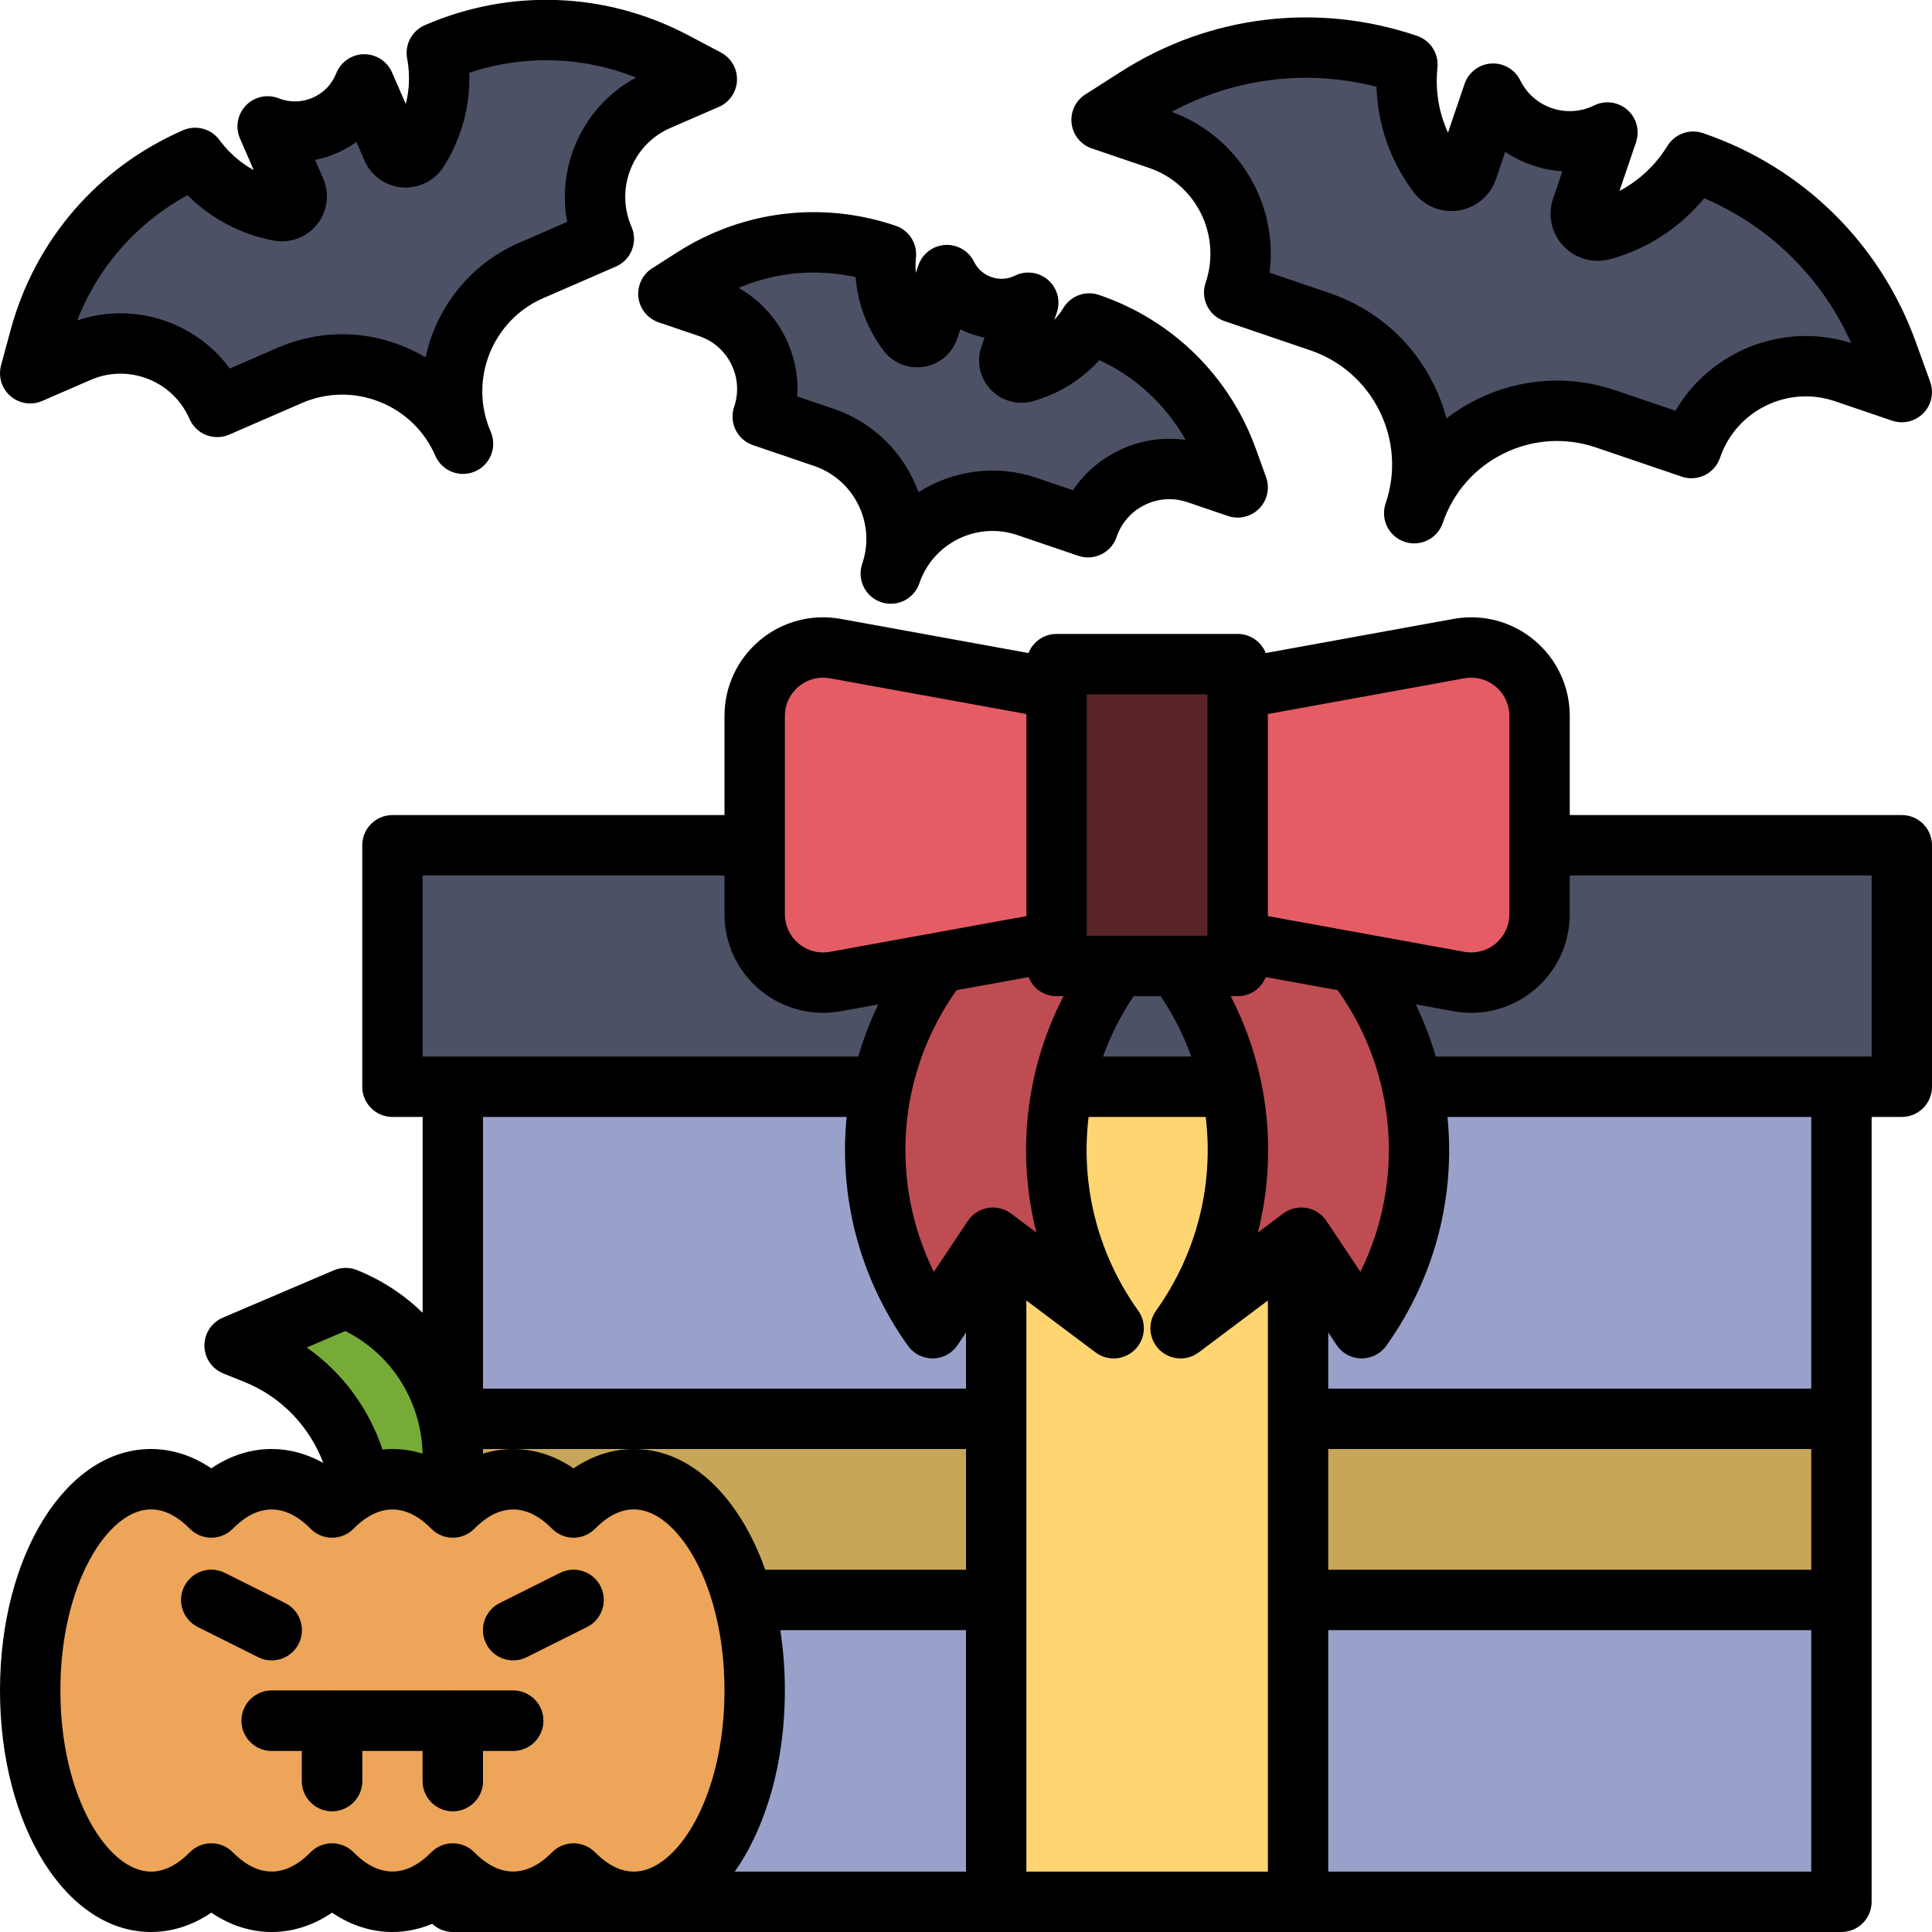
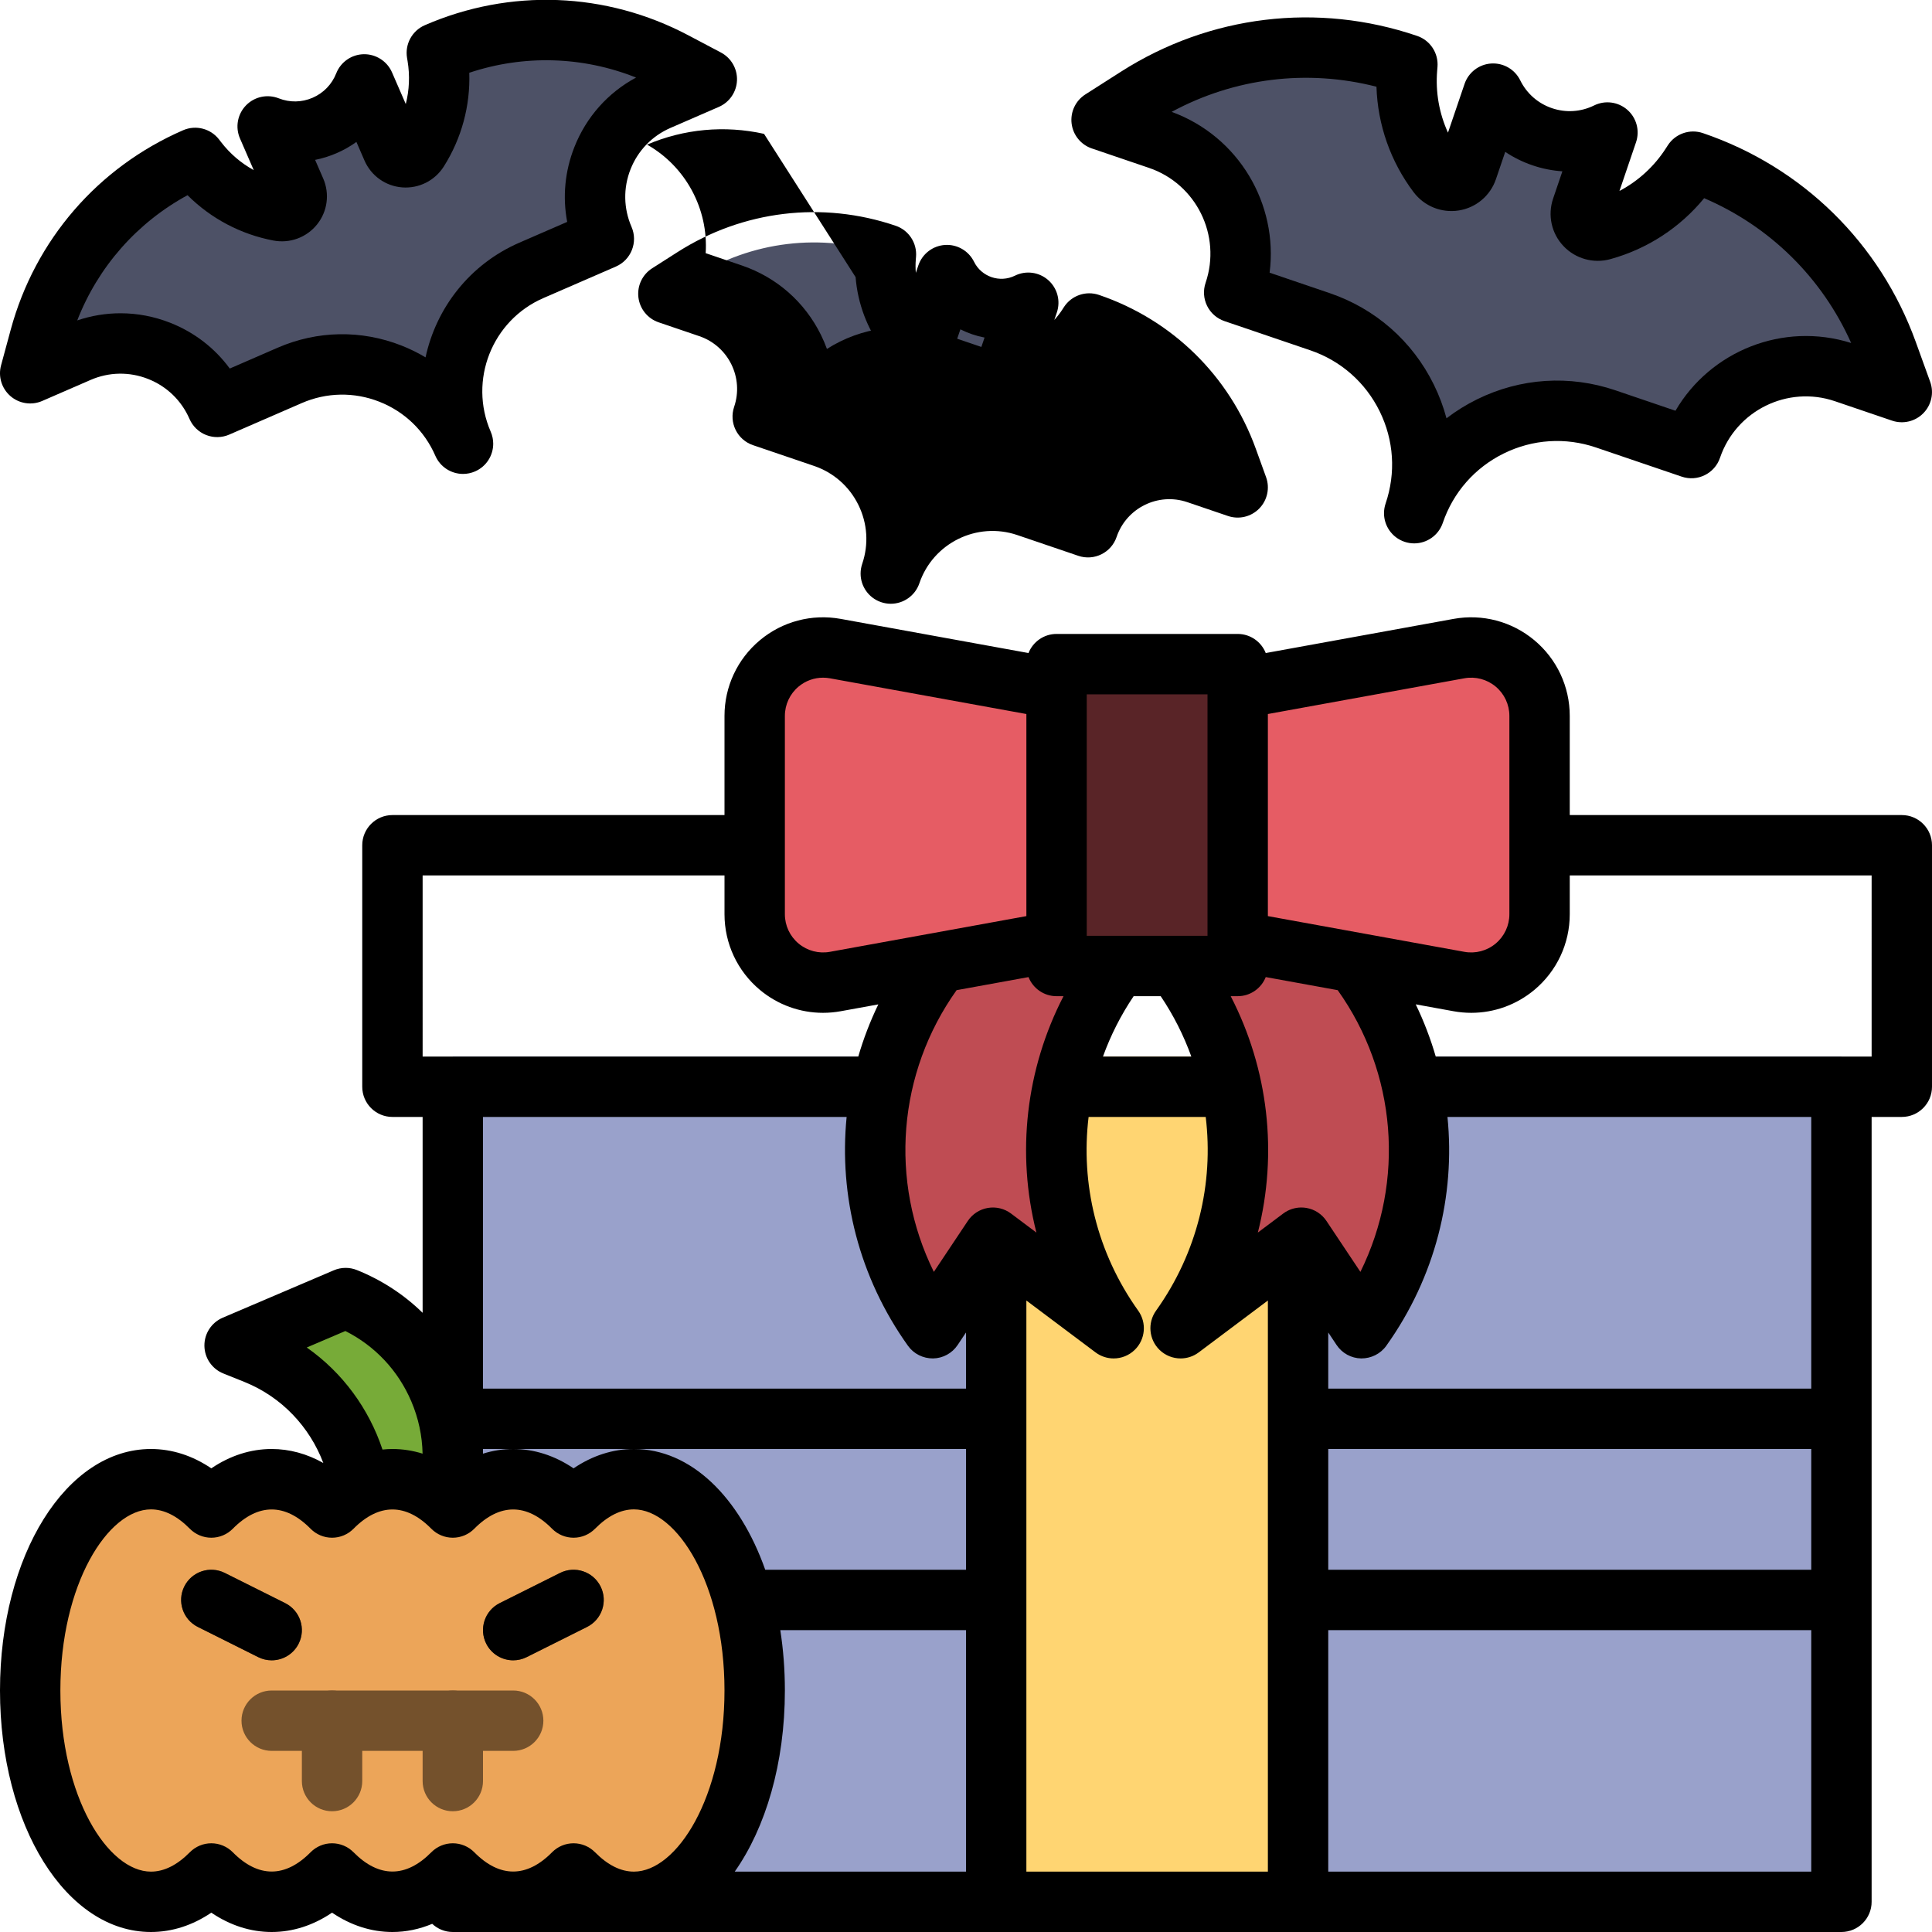
<svg xmlns="http://www.w3.org/2000/svg" id="filled_outline" height="512" viewBox="0 0 512 512" width="512">
  <path d="m120 280h368v224h-368z" fill="#99a1cb" />
-   <path d="m120 376h368v48h-368z" fill="#c7a659" />
  <path d="m264 280h80v224h-80z" fill="#ffd572" />
-   <path d="m104 224h400v64h-400z" fill="#4d5166" />
  <path d="m295.133 352-32-24-16 24c-23.082-32.315-19.419-76.581 8.662-104.662l7.338-7.338h48l-7.338 7.338c-28.081 28.081-31.744 72.347-8.662 104.662z" fill="#bf4c53" />
  <path d="m312.867 352 32-24 16 24c23.082-32.315 19.419-76.581-8.662-104.662l-7.338-7.338h-48l7.338 7.338c28.081 28.081 31.744 72.347 8.662 104.662z" fill="#bf4c53" />
  <path d="m386.628 260.114-66.628-12.114v-64l66.628-12.114c11.128-2.023 21.372 6.526 21.372 17.837v52.555c0 11.31-10.244 19.86-21.372 17.836z" fill="#e65c64" />
  <path d="m221.372 260.114 66.628-12.114v-64l-66.628-12.114c-11.128-2.024-21.372 6.526-21.372 17.836v52.555c0 11.311 10.244 19.861 21.372 17.837z" fill="#e65c64" />
  <path d="m317.29 256h-26.58c-5.915 0-10.71-4.795-10.71-10.71v-58.58c0-5.915 4.795-10.71 10.71-10.71h26.58c5.915 0 10.71 4.795 10.71 10.71v58.58c0 5.915-4.795 10.71-10.71 10.71z" fill="#592427" />
  <path d="m94.652 412.284 22.074-9.421c9.317-23.192-1.931-49.546-25.123-58.863l-29.431 12.561 5.573 2.239c20.898 8.395 32.442 30.88 27.086 52.755z" fill="#77ab38" />
  <path d="m168 392c-5.831 0-11.292 2.743-16 7.51-4.708-4.768-10.169-7.51-16-7.51s-11.292 2.743-16 7.51c-4.708-4.768-10.169-7.51-16-7.51s-11.292 2.743-16 7.51c-4.708-4.768-10.169-7.51-16-7.51s-11.292 2.743-16 7.51c-4.708-4.768-10.169-7.51-16-7.51-17.673 0-32 25.072-32 56s14.327 56 32 56c5.831 0 11.292-2.742 16-7.51 4.708 4.768 10.169 7.51 16 7.51s11.292-2.742 16-7.51c4.708 4.768 10.169 7.51 16 7.51s11.292-2.742 16-7.51c4.708 4.768 10.169 7.51 16 7.51s11.292-2.742 16-7.51c4.708 4.768 10.169 7.51 16 7.51 17.673 0 32-25.072 32-56s-14.327-56-32-56z" fill="#eca559" />
  <g>
    <path d="m136.006 440.002c-2.935 0-5.76-1.621-7.161-4.424-1.976-3.952-.374-8.757 3.577-10.733l16-8c3.952-1.977 8.758-.374 10.733 3.578s.374 8.757-3.577 10.733l-16 8c-1.148.573-2.37.846-3.572.846z" fill="#74512c" />
  </g>
  <g>
    <path d="m71.994 440.002c-1.203 0-2.423-.272-3.572-.847l-16-8c-3.951-1.976-5.553-6.781-3.577-10.733 1.977-3.953 6.78-5.553 10.733-3.578l16 8c3.951 1.976 5.553 6.781 3.577 10.733-1.401 2.804-4.226 4.425-7.161 4.425z" fill="#74512c" />
  </g>
  <g>
    <path d="m136 464h-64c-4.418 0-8-3.582-8-8s3.582-8 8-8h64c4.418 0 8 3.582 8 8s-3.582 8-8 8z" fill="#74512c" />
  </g>
  <g>
    <path d="m88 480c-4.418 0-8-3.582-8-8v-16c0-4.418 3.582-8 8-8s8 3.582 8 8v16c0 4.418-3.582 8-8 8z" fill="#74512c" />
  </g>
  <g>
    <path d="m120 480c-4.418 0-8-3.582-8-8v-16c0-4.418 3.582-8 8-8s8 3.582 8 8v16c0 4.418-3.582 8-8 8z" fill="#74512c" />
  </g>
  <g fill="#4d5166">
    <path d="m178.652 16.414c-19.511-10.309-42.651-11.19-62.89-2.395l.141.848c1.483 8.907-.477 17.739-5.045 24.972-1.691 2.677-5.666 2.416-6.927-.487l-7.381-16.983c-4 10.148-15.469 15.132-25.617 11.132l7.381 16.984c1.262 2.904-1.26 5.987-4.37 5.397-8.405-1.595-16.199-6.188-21.699-13.349l-.524-.682c-20.239 8.796-35.382 26.314-41.157 47.612l-2.564 9.456 12.808-5.566c14.148-6.148 30.601.336 36.749 14.484l19.212-8.349c17.684-7.685 38.251.42 45.936 18.105-7.685-17.684.42-38.251 18.105-45.936l19.212-8.349c-6.148-14.148.336-30.6 14.484-36.749l12.808-5.566z" />
    <path d="m500.184 93.346c-8.595-23.777-27.532-42.357-51.467-50.499l-.534.828c-5.608 8.694-14.075 14.67-23.523 17.281-3.496.966-6.665-2.318-5.497-5.752l6.832-20.086c-11.211 5.52-24.775.906-30.295-10.305l-6.832 20.087c-1.168 3.434-5.682 4.105-7.864 1.207-5.896-7.83-8.964-17.73-8.107-28.04l.082-.981c-23.936-8.142-50.274-4.962-71.584 8.643l-9.461 6.04 15.148 5.152c16.732 5.691 25.682 23.869 19.99 40.6l22.722 7.729c20.914 7.114 32.102 29.836 24.988 50.75 7.114-20.915 29.836-32.102 50.75-24.988l22.721 7.729c5.691-16.732 23.868-25.682 40.6-19.99l15.147 5.152z" />
    <path d="m325.285 121.655c-6.115-16.915-19.587-30.134-36.615-35.926l-.38.589c-3.989 6.185-10.014 10.436-16.735 12.294-2.487.687-4.742-1.649-3.911-4.092l4.861-14.29c-7.976 3.927-17.626.645-21.553-7.331l-4.861 14.29c-.831 2.443-4.043 2.92-5.595.859-4.194-5.571-6.377-12.614-5.767-19.948l.058-.698c-17.029-5.792-35.767-3.53-50.927 6.149l-6.731 4.297 10.776 3.666c11.903 4.049 18.271 16.981 14.222 28.884l16.165 5.498c14.879 5.061 22.838 21.226 17.777 36.105 5.061-14.879 21.226-22.838 36.105-17.777l16.165 5.498c4.049-11.903 16.981-18.271 28.884-14.222l10.777 3.665z" />
  </g>
  <g>
    <path d="m504 216h-88v-26.277c0-7.771-3.422-15.082-9.388-20.061-5.965-4.978-13.77-7.037-21.415-5.647l-49.762 9.048c-1.171-2.964-4.055-5.063-7.435-5.063h-48c-3.38 0-6.264 2.099-7.436 5.062l-49.761-9.048c-7.646-1.389-15.451.669-21.416 5.647-5.966 4.979-9.388 12.291-9.388 20.061v26.278h-88c-4.418 0-8 3.582-8 8v64c0 4.418 3.582 8 8 8h8v51.91c-4.933-4.827-10.817-8.682-17.414-11.333-1.97-.791-4.171-.767-6.123.065l-29.432 12.562c-2.976 1.27-4.894 4.208-4.859 7.443s2.016 6.131 5.018 7.338l5.572 2.239c9.94 3.993 17.333 11.981 20.923 21.484-4.33-2.436-8.95-3.708-13.684-3.708-5.587 0-11.02 1.753-16 5.125-4.98-3.372-10.413-5.125-16-5.125-22.43 0-40 28.112-40 64s17.57 64 40 64c5.588 0 11.02-1.753 16-5.124 4.98 3.371 10.412 5.124 16 5.124s11.02-1.753 16-5.124c4.98 3.371 10.412 5.124 16 5.124 3.606 0 7.144-.74 10.54-2.164 1.43 1.339 3.346 2.164 5.46 2.164h144 80 144c4.418 0 8-3.582 8-8v-80-48-80h8c4.418 0 8-3.582 8-8v-64c0-4.418-3.582-8-8-8zm-115.94-36.243c2.959-.539 5.988.259 8.302 2.189 2.312 1.93 3.639 4.765 3.639 7.777v52.555c0 3.012-1.326 5.847-3.639 7.777-2.313 1.931-5.342 2.728-8.302 2.189h-.001l-52.059-9.466v-53.556zm-27.538 157.303-8.999-13.498c-1.22-1.83-3.139-3.077-5.306-3.448-.449-.077-.901-.115-1.351-.115-1.719 0-3.405.554-4.8 1.6l-6.723 5.042c5.34-20.991 2.802-43.286-7.193-62.642h1.85c3.38 0 6.264-2.099 7.436-5.062l19.07 3.467c15.602 21.889 17.924 50.538 6.016 74.656zm119.478 78.94h-128v-32h128zm-205.345-89.358-6.723-5.042c-1.759-1.319-3.983-1.855-6.15-1.485-2.167.371-4.086 1.618-5.306 3.448l-8.999 13.498c-11.909-24.121-9.576-52.769 6.032-74.658l19.055-3.464c1.172 2.962 4.056 5.061 7.436 5.061h1.841c-9.999 19.353-12.526 41.651-7.186 62.642zm-146.655 57.358h8 32 88v32h-53.205c-6.82-19.261-19.702-32-34.795-32-5.587 0-11.02 1.753-16 5.125-4.98-3.371-10.413-5.125-16-5.125-2.715 0-5.392.422-8 1.234zm80 64c0-5.544-.422-10.902-1.214-16h49.214v64h-61.287c8.194-11.64 13.287-28.69 13.287-48zm92.423-184h7.174c3.398 5.042 6.101 10.421 8.116 16h-23.418c2.018-5.579 4.728-10.958 8.128-16zm-12.423-80h32v64h-32zm-80 5.723c0-3.012 1.326-5.847 3.639-7.777 1.84-1.535 4.13-2.354 6.48-2.354.605 0 1.215.054 1.822.165l52.059 9.465v53.556l-52.059 9.465h-.001c-2.962.538-5.988-.259-8.302-2.189-2.312-1.93-3.639-4.765-3.639-7.777v-52.554zm-96 42.277h80v10.277c0 7.771 3.422 15.082 9.388 20.061 4.744 3.959 10.651 6.071 16.717 6.071 1.561 0 3.134-.14 4.698-.424l9.958-1.811c-2.161 4.481-3.939 9.103-5.31 13.825h-115.451zm112.365 64c-2.069 20.856 3.232 42.414 16.258 60.65 1.527 2.14 4.005 3.363 6.639 3.349 2.629-.042 5.069-1.374 6.527-3.562l2.211-3.316v14.879h-128v-72zm-132.842 56.732c7.847 3.944 13.987 10.466 17.474 18.636 1.904 4.462 2.896 9.155 2.991 13.863-2.604-.81-5.277-1.231-7.988-1.231-.884 0-1.762.06-2.637.147-3.591-10.802-10.56-20.39-20.07-27.048zm2.169 138.137c-1.503-1.522-3.553-2.379-5.692-2.379s-4.189.857-5.692 2.379c-6.725 6.81-13.891 6.81-20.615 0-1.503-1.522-3.553-2.379-5.692-2.379s-4.189.857-5.692 2.379c-3.364 3.404-6.831 5.131-10.309 5.131-11.352 0-24-19.713-24-48s12.648-48 24-48c3.478 0 6.945 1.727 10.308 5.132 1.503 1.522 3.553 2.379 5.692 2.379s4.189-.857 5.692-2.379c6.725-6.811 13.891-6.811 20.615 0 1.503 1.522 3.553 2.379 5.692 2.379s4.189-.857 5.692-2.379c6.725-6.811 13.891-6.811 20.615 0 1.503 1.522 3.553 2.379 5.692 2.379s4.189-.857 5.692-2.379c6.725-6.811 13.891-6.811 20.615 0 1.503 1.522 3.553 2.379 5.692 2.379s4.189-.857 5.692-2.379c3.362-3.405 6.83-5.132 10.308-5.132 11.352 0 24 19.713 24 48s-12.648 48-24 48c-3.478 0-6.945-1.727-10.308-5.131-1.503-1.522-3.553-2.379-5.692-2.379s-4.189.857-5.692 2.379c-6.725 6.81-13.891 6.81-20.615 0-1.503-1.522-3.553-2.379-5.692-2.379s-4.189.857-5.692 2.379c-6.723 6.809-13.889 6.809-20.614 0zm178.308 5.131v-151.35l18.333 13.75c1.43 1.073 3.117 1.6 4.798 1.6 2.029 0 4.049-.77 5.593-2.278 2.822-2.757 3.213-7.161.919-10.372-11.02-15.428-15.291-33.748-13.152-51.35h31.036c2.133 17.603-2.15 35.925-13.168 51.35-2.294 3.211-1.903 7.615.919 10.372 1.544 1.509 3.563 2.278 5.593 2.278 1.681 0 3.368-.528 4.798-1.6l18.331-13.75v151.35zm80 0v-64h128v64zm128-128h-128v-14.879l2.211 3.316c1.458 2.188 3.898 3.519 6.527 3.562 2.622.011 5.111-1.209 6.639-3.349 13.029-18.241 18.307-39.796 16.218-60.65h96.405zm16-88h-115.512c-1.376-4.724-3.14-9.354-5.306-13.836l10.015 1.821c1.564.284 3.138.424 4.698.424 6.065 0 11.974-2.112 16.717-6.071 5.966-4.979 9.388-12.291 9.388-20.061v-10.277h80z" />
    <path d="m136.006 440.002c1.202 0 2.424-.272 3.572-.847l16-8c3.951-1.976 5.553-6.781 3.577-10.733s-6.781-5.554-10.733-3.578l-16 8c-3.951 1.976-5.553 6.781-3.577 10.733 1.401 2.804 4.226 4.425 7.161 4.425z" />
    <path d="m71.994 440.002c2.935 0 5.76-1.621 7.161-4.424 1.976-3.952.374-8.757-3.577-10.733l-16-8c-3.953-1.976-8.757-.375-10.733 3.578-1.976 3.952-.374 8.757 3.577 10.733l16 8c1.149.573 2.369.846 3.572.846z" />
-     <path d="m120 480c4.418 0 8-3.582 8-8v-8h8c4.418 0 8-3.582 8-8s-3.582-8-8-8h-64c-4.418 0-8 3.582-8 8s3.582 8 8 8h8v8c0 4.418 3.582 8 8 8s8-3.582 8-8v-8h16v8c0 4.418 3.582 8 8 8z" />
    <path d="m2.769 104.972c2.329 2.013 5.604 2.512 8.42 1.285l12.809-5.566c4.88-2.121 10.297-2.216 15.252-.263 4.953 1.952 8.849 5.716 10.971 10.599.846 1.946 2.43 3.476 4.403 4.254 1.974.778 4.177.74 6.122-.105l19.213-8.35c6.594-2.865 13.907-2.992 20.596-.355 6.688 2.636 11.949 7.718 14.814 14.312 1.31 3.014 4.252 4.813 7.341 4.813 1.064 0 2.146-.213 3.185-.665 3.016-1.311 4.815-4.255 4.813-7.346-.001-1.062-.214-2.143-.665-3.18-5.914-13.61.347-29.496 13.957-35.411l19.212-8.35c4.053-1.761 5.909-6.474 4.148-10.525-2.122-4.883-2.216-10.299-.264-15.252s5.717-8.849 10.6-10.971l12.808-5.566c2.82-1.226 4.688-3.959 4.806-7.033.117-3.073-1.538-5.941-4.257-7.377l-8.663-4.577c-21.78-11.509-47.225-12.478-69.817-2.66-3.368 1.463-5.308 5.033-4.702 8.655l.141.843c.637 3.825.463 7.7-.477 11.393l-3.648-8.394c-1.29-2.969-4.282-4.862-7.476-4.811-3.235.056-6.118 2.056-7.305 5.066-1.15 2.92-3.369 5.217-6.248 6.468-2.878 1.25-6.072 1.306-8.991.155-3.012-1.186-6.44-.443-8.688 1.884s-2.873 5.78-1.583 8.747l3.647 8.393c-3.341-1.833-6.294-4.35-8.656-7.426l-.524-.682c-2.236-2.91-6.166-3.923-9.531-2.461-22.591 9.819-39.243 29.084-45.69 52.857l-2.563 9.456c-.805 2.968.163 6.135 2.49 8.146zm46.929-53.241c6.176 6.164 14.08 10.364 22.754 12.011 4.376.83 8.814-.81 11.587-4.279 2.757-3.449 3.374-8.111 1.612-12.166l-2.142-4.927c1.945-.385 3.864-.982 5.727-1.792 1.862-.81 3.607-1.804 5.216-2.964l2.142 4.927c1.762 4.055 5.592 6.783 9.994 7.122 4.43.336 8.657-1.787 11.034-5.551 4.714-7.463 7.036-16.107 6.743-24.83 14.483-4.825 30.053-4.37 44.202 1.273-7.465 4.014-13.214 10.469-16.356 18.444-2.521 6.393-3.149 13.215-1.899 19.805l-12.689 5.515c-13.175 5.726-22.031 17.31-24.846 30.386-2.011-1.201-4.134-2.246-6.355-3.122-10.665-4.203-22.327-4.002-32.84.567l-12.69 5.515c-3.965-5.41-9.381-9.604-15.774-12.124-4.27-1.683-8.729-2.522-13.184-2.522-3.867 0-7.731.633-11.462 1.896 5.528-14.195 15.816-25.888 29.226-33.184z" />
    <path d="m289.356 39.342 15.147 5.152c12.528 4.262 19.254 17.922 14.992 30.451-.683 2.009-.54 4.207.397 6.11.937 1.904 2.592 3.357 4.601 4.04l22.722 7.729c8.093 2.753 14.628 8.492 18.404 16.16 3.775 7.668 4.339 16.348 1.586 24.44-.29.854-.428 1.723-.428 2.577 0 3.331 2.097 6.441 5.426 7.573.854.291 1.723.429 2.577.428 3.331 0 6.44-2.097 7.573-5.426 2.752-8.092 8.491-14.628 16.16-18.404 7.668-3.775 16.349-4.339 24.439-1.586l22.722 7.729c4.181 1.423 8.728-.814 10.15-4.998 4.262-12.528 17.922-19.253 30.45-14.993l15.147 5.152c2.911.991 6.133.225 8.286-1.971 2.154-2.195 2.859-5.43 1.813-8.322l-3.816-10.557c-9.474-26.202-30.036-46.38-56.414-55.353-3.475-1.183-7.308.152-9.298 3.235l-.535.83c-3.085 4.784-7.323 8.645-12.282 11.267l4.392-12.911c1.042-3.063.136-6.453-2.296-8.588-2.432-2.134-5.907-2.596-8.812-1.166-3.506 1.727-7.473 1.983-11.171.726-3.699-1.258-6.687-3.881-8.412-7.387-1.43-2.903-4.452-4.656-7.696-4.45-3.229.21-6.014 2.344-7.056 5.407l-4.392 12.912c-2.332-5.103-3.337-10.747-2.865-16.417l.082-.981c.306-3.66-1.92-7.058-5.396-8.24-26.376-8.972-54.978-5.521-78.466 9.474l-9.461 6.04c-2.592 1.655-4.006 4.649-3.638 7.702.371 3.054 2.457 5.626 5.368 6.616zm75.422-16.359c.312 10.059 3.717 19.811 9.834 27.935 2.808 3.729 7.413 5.586 12.003 4.854 4.568-.731 8.333-3.909 9.827-8.296l2.459-7.23c2.216 1.485 4.643 2.688 7.235 3.569 2.594.882 5.25 1.409 7.912 1.583l-2.46 7.231c-1.491 4.386-.445 9.2 2.729 12.565 3.195 3.387 7.978 4.717 12.475 3.474 9.804-2.71 18.448-8.364 24.827-16.146 17.41 7.456 31.235 21.071 38.957 38.375-18.046-5.696-37.316 2.135-46.561 17.953l-15.909-5.411c-12.14-4.129-25.158-3.283-36.66 2.38-2.896 1.426-5.609 3.115-8.112 5.037-.813-3.05-1.934-6.043-3.359-8.939-5.664-11.502-15.468-20.111-27.606-24.24l-15.908-5.411c2.316-18.174-8.183-36.131-25.958-42.62 16.672-9.009 35.934-11.369 54.275-6.663z" />
-     <path d="m172.824 71.104c-2.592 1.655-4.006 4.649-3.638 7.702.369 3.053 2.455 5.625 5.366 6.615l10.777 3.666c7.708 2.622 11.846 11.026 9.224 18.734-.683 2.009-.54 4.207.397 6.11.937 1.904 2.592 3.357 4.601 4.04l16.164 5.498c5.174 1.76 9.352 5.429 11.766 10.331s2.773 10.451 1.014 15.625c-.29.854-.428 1.722-.428 2.577 0 3.331 2.097 6.441 5.426 7.573.854.291 1.723.429 2.577.428 3.331 0 6.44-2.097 7.573-5.426 3.633-10.68 15.279-16.411 25.955-12.78l16.164 5.499c4.179 1.423 8.728-.814 10.149-4.997 2.622-7.708 11.021-11.848 18.735-9.225l10.776 3.666c2.912.991 6.133.225 8.286-1.971 2.154-2.195 2.859-5.431 1.813-8.323l-2.715-7.51c-6.979-19.304-22.128-34.169-41.562-40.78-3.475-1.183-7.309.152-9.299 3.237l-.38.59c-.646 1-1.369 1.938-2.162 2.805l.674-1.98c1.042-3.063.136-6.453-2.296-8.588-2.431-2.134-5.908-2.595-8.812-1.166-4.003 1.972-8.868.318-10.842-3.688-1.43-2.903-4.479-4.659-7.695-4.449-3.229.21-6.014 2.344-7.056 5.407l-.673 1.979c-.1-1.172-.102-2.357-.003-3.545l.058-.698c.302-3.657-1.923-7.05-5.396-8.232-19.435-6.611-40.505-4.066-57.808 6.979zm53.92 2.338c.553 6.998 3.082 13.733 7.361 19.417 2.513 3.338 6.632 5.002 10.75 4.344 4.097-.656 7.473-3.506 8.811-7.438l.846-2.486c2.021 1.021 4.18 1.755 6.405 2.179l-.847 2.486c-1.337 3.932-.399 8.249 2.447 11.267 2.861 3.033 7.14 4.227 11.17 3.113 6.858-1.896 12.97-5.691 17.674-10.901 9.684 4.526 17.624 11.903 22.834 21.165-11.696-1.658-23.338 3.616-29.855 13.325l-9.589-3.262c-10.878-3.701-22.318-1.947-31.334 3.789-.456-1.254-.983-2.491-1.581-3.706-4.302-8.737-11.748-15.275-20.968-18.411l-9.589-3.262c.756-11.669-5.256-22.946-15.538-28.766 9.777-4.165 20.566-5.171 31.003-2.853z" />
+     <path d="m172.824 71.104c-2.592 1.655-4.006 4.649-3.638 7.702.369 3.053 2.455 5.625 5.366 6.615l10.777 3.666c7.708 2.622 11.846 11.026 9.224 18.734-.683 2.009-.54 4.207.397 6.11.937 1.904 2.592 3.357 4.601 4.04l16.164 5.498c5.174 1.76 9.352 5.429 11.766 10.331s2.773 10.451 1.014 15.625c-.29.854-.428 1.722-.428 2.577 0 3.331 2.097 6.441 5.426 7.573.854.291 1.723.429 2.577.428 3.331 0 6.44-2.097 7.573-5.426 3.633-10.68 15.279-16.411 25.955-12.78l16.164 5.499c4.179 1.423 8.728-.814 10.149-4.997 2.622-7.708 11.021-11.848 18.735-9.225l10.776 3.666c2.912.991 6.133.225 8.286-1.971 2.154-2.195 2.859-5.431 1.813-8.323l-2.715-7.51c-6.979-19.304-22.128-34.169-41.562-40.78-3.475-1.183-7.309.152-9.299 3.237l-.38.59c-.646 1-1.369 1.938-2.162 2.805l.674-1.98c1.042-3.063.136-6.453-2.296-8.588-2.431-2.134-5.908-2.595-8.812-1.166-4.003 1.972-8.868.318-10.842-3.688-1.43-2.903-4.479-4.659-7.695-4.449-3.229.21-6.014 2.344-7.056 5.407l-.673 1.979c-.1-1.172-.102-2.357-.003-3.545l.058-.698c.302-3.657-1.923-7.05-5.396-8.232-19.435-6.611-40.505-4.066-57.808 6.979zm53.92 2.338c.553 6.998 3.082 13.733 7.361 19.417 2.513 3.338 6.632 5.002 10.75 4.344 4.097-.656 7.473-3.506 8.811-7.438l.846-2.486c2.021 1.021 4.18 1.755 6.405 2.179l-.847 2.486l-9.589-3.262c-10.878-3.701-22.318-1.947-31.334 3.789-.456-1.254-.983-2.491-1.581-3.706-4.302-8.737-11.748-15.275-20.968-18.411l-9.589-3.262c.756-11.669-5.256-22.946-15.538-28.766 9.777-4.165 20.566-5.171 31.003-2.853z" />
  </g>
</svg>